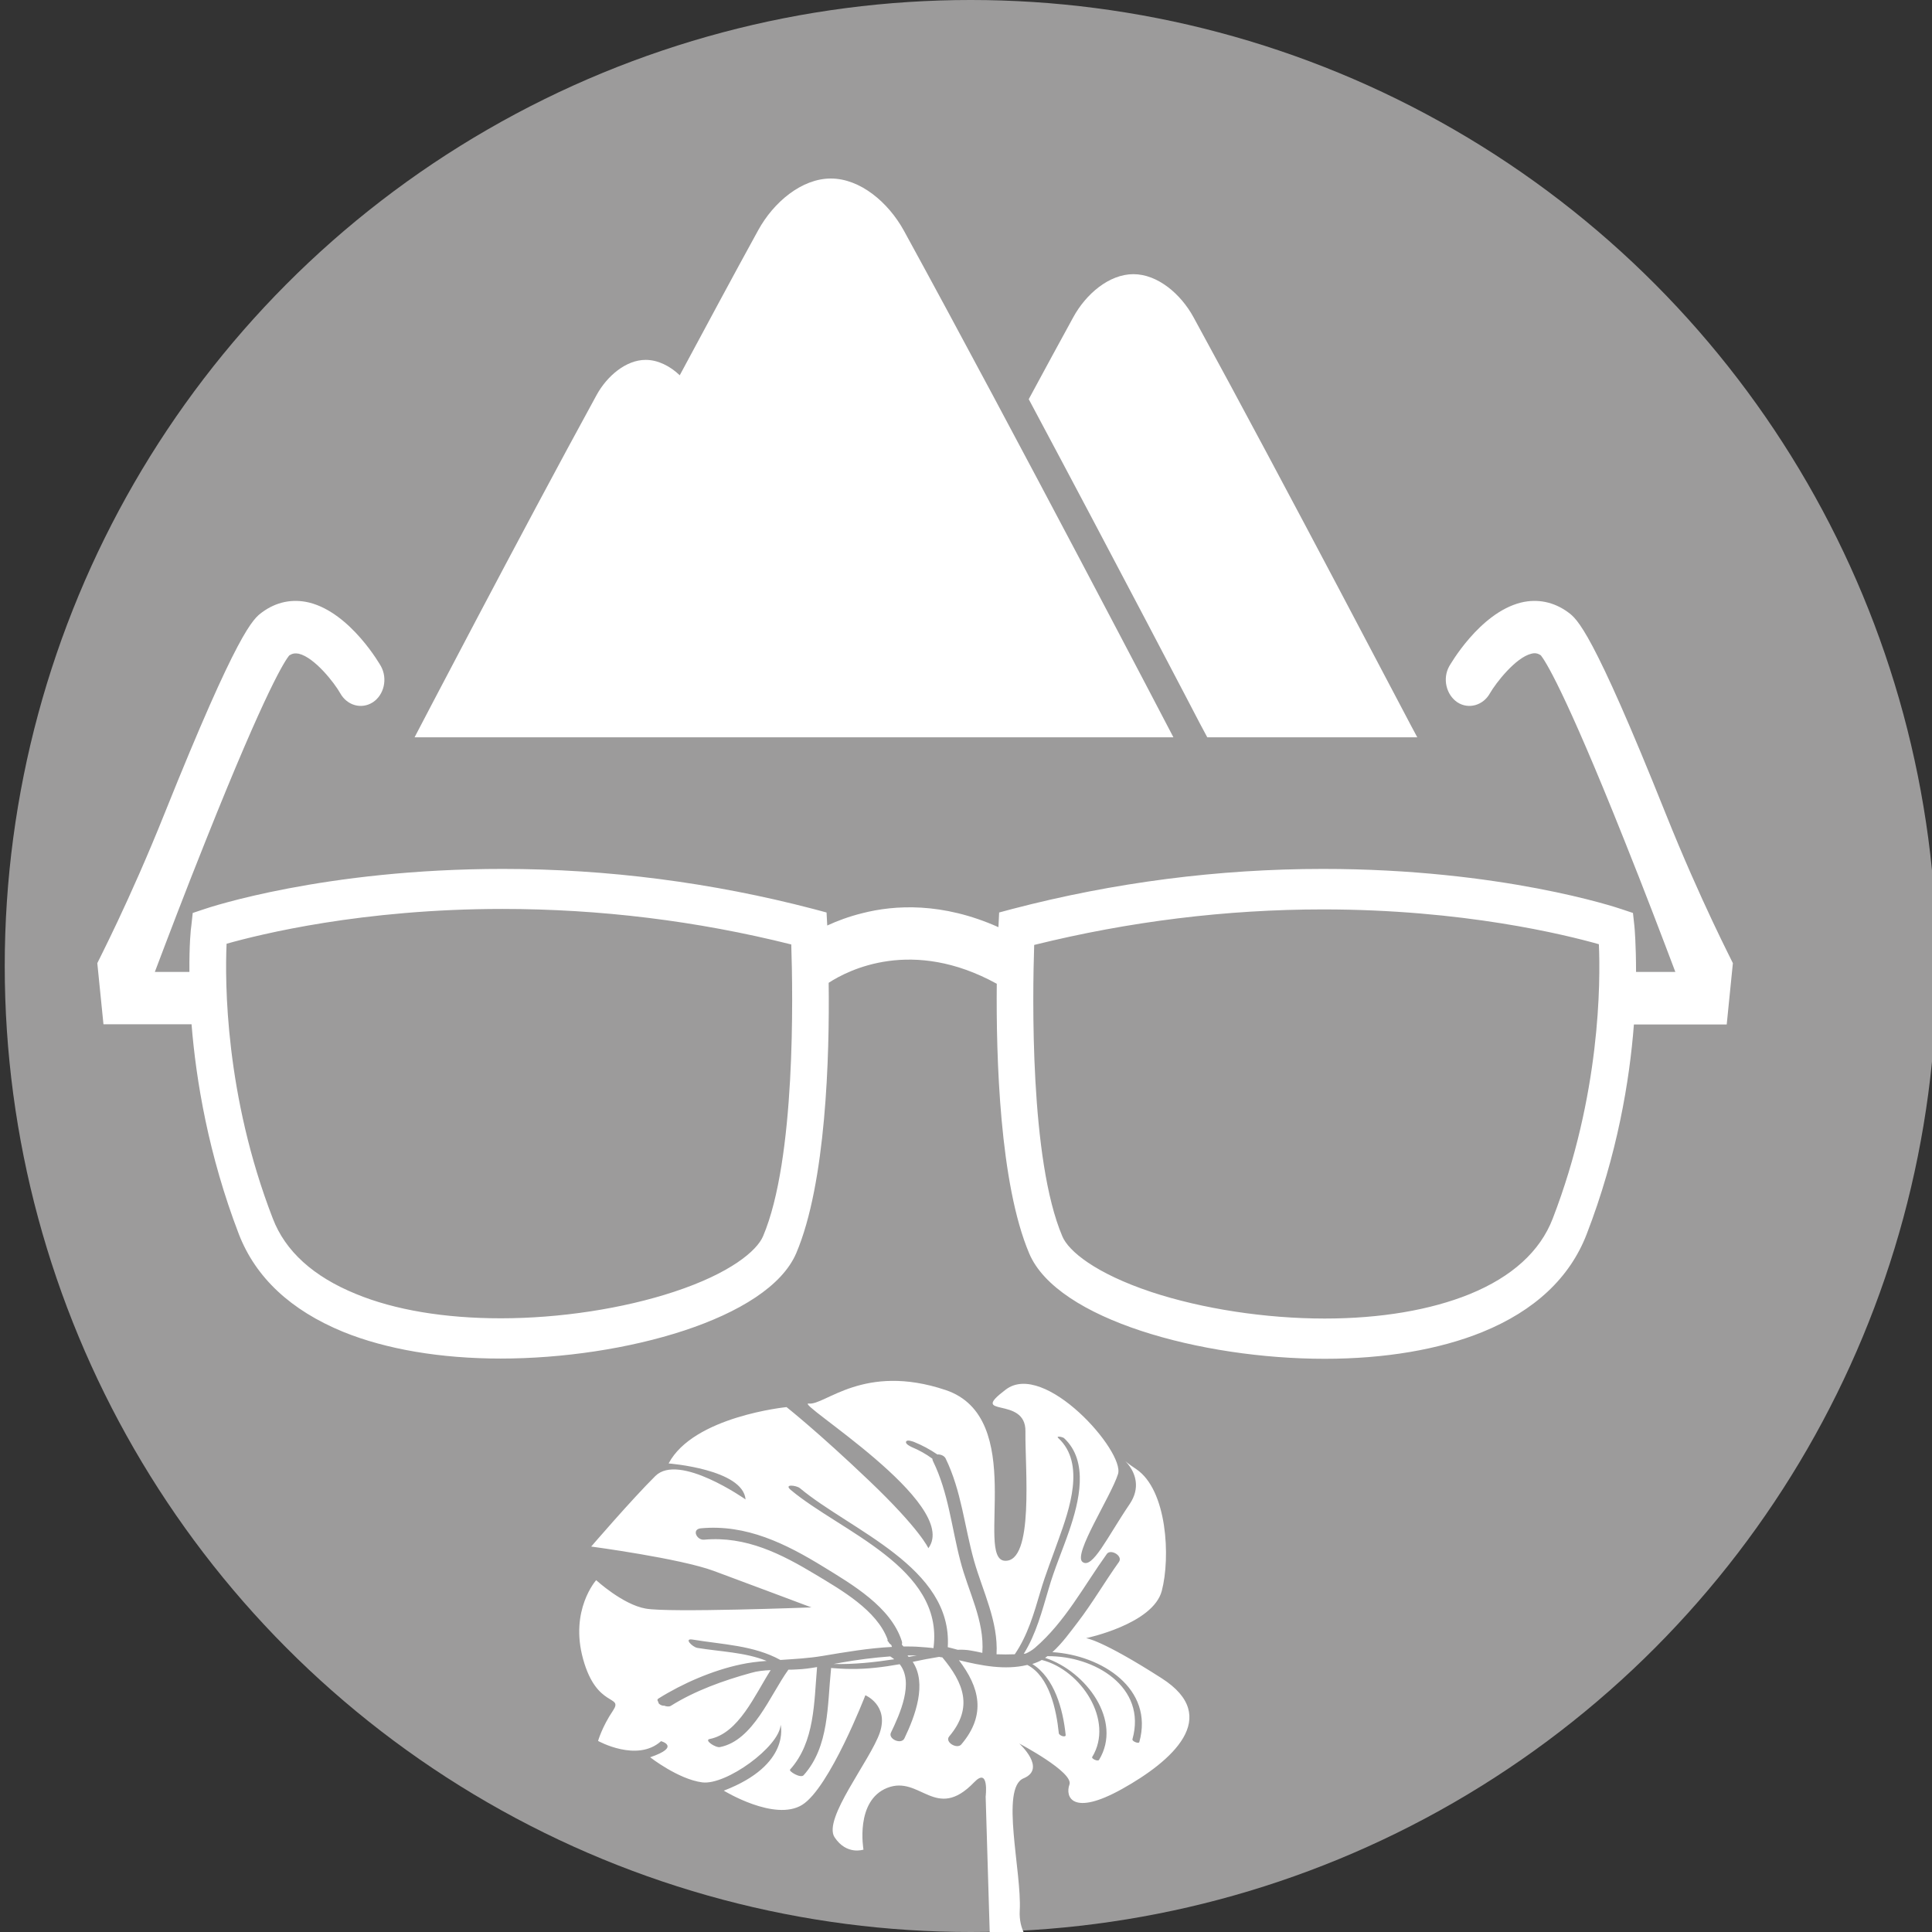
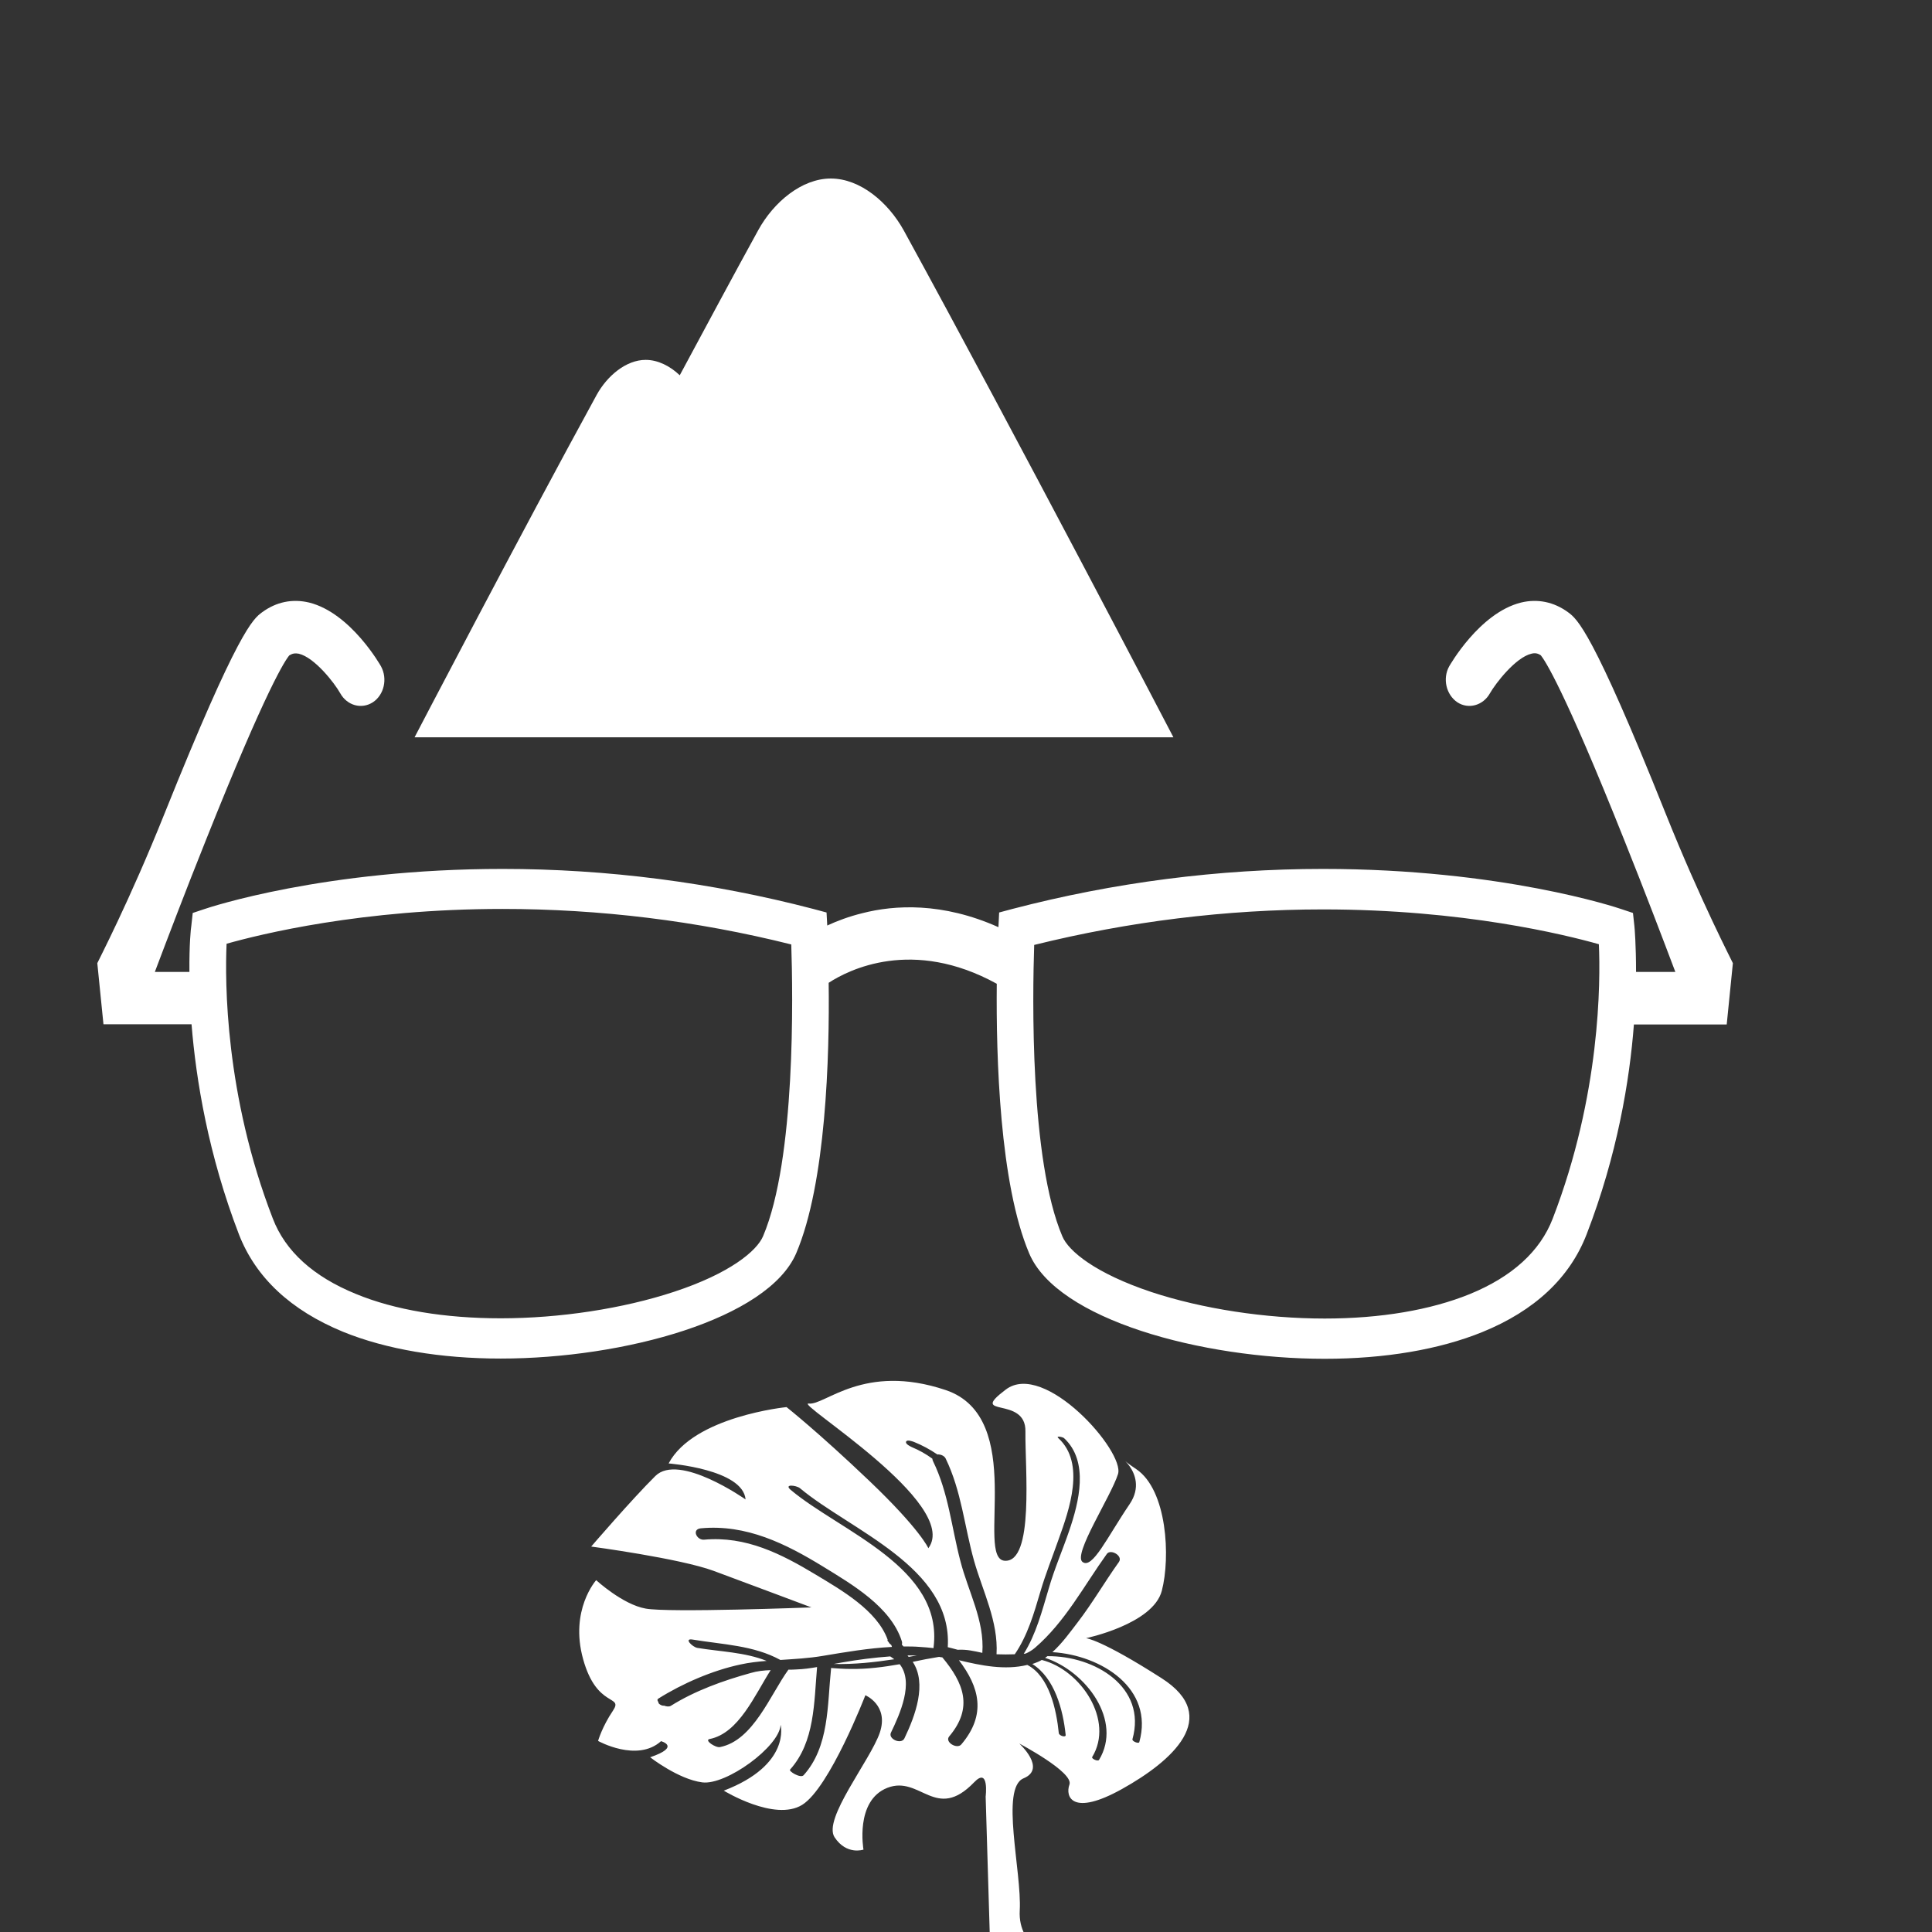
<svg xmlns="http://www.w3.org/2000/svg" version="1.0" id="Ebene_1" x="0px" y="0px" viewBox="0 0 81.6 81.6" style="enable-background:new 0 0 81.6 81.6;" xml:space="preserve">
  <rect x="0" y="0" width="81.6" height="81.6" fill="#333333" stroke="none" />
  <style type="text/css">
	.st0{fill:#9C9B9B;}
	.st1{fill:#FFFFFF;}
</style>
-   <circle class="st0" cx="41" cy="40.8" r="40.8" />
  <g>
    <g>
      <g>
        <path class="st1" d="M73.19,40.68c-0.01-0.04-1.36-2.62-2.84-6.32c-3.1-7.75-3.74-8.22-4.12-8.5c-0.6-0.44-1.29-0.58-1.99-0.41     c-1.76,0.44-3.01,2.66-3.03,2.69c-0.29,0.52-0.13,1.2,0.34,1.52c0.47,0.31,1.09,0.14,1.38-0.38c0.24-0.42,1.08-1.51,1.75-1.67     c0.15-0.04,0.27-0.02,0.4,0.07c0.16,0.2,0.95,1.35,3.53,7.82c0.85,2.12,1.64,4.2,2.15,5.55H69.1c0-1.15-0.06-1.86-0.07-1.94     l-0.06-0.55l-0.48-0.16c-0.2-0.07-5.08-1.7-12.61-1.7c-4.42,0-8.83,0.57-13.12,1.69l-0.56,0.15l-0.03,0.62     c-2.37-1.06-4.39-0.94-5.75-0.59c-0.57,0.14-1.07,0.33-1.48,0.52l-0.03-0.55l-0.56-0.15c-4.29-1.12-8.71-1.69-13.12-1.69     c-7.53,0-12.41,1.63-12.61,1.7l-0.48,0.16l-0.06,0.55C8.06,39.2,7.99,39.9,8,41.05H6.54c0.51-1.35,1.3-3.43,2.15-5.55     c2.58-6.47,3.36-7.62,3.53-7.82c0.13-0.08,0.24-0.1,0.4-0.07c0.67,0.16,1.51,1.24,1.75,1.67c0.29,0.52,0.9,0.69,1.38,0.38     c0.47-0.31,0.63-0.99,0.34-1.52c-0.01-0.02-1.27-2.25-3.03-2.69c-0.71-0.17-1.39-0.03-1.99,0.41c-0.38,0.28-1.01,0.75-4.12,8.5     c-1.48,3.7-2.83,6.28-2.84,6.32l0.26,2.58h3.72c0.19,2.36,0.71,5.51,2,8.87c0.71,1.83,2.19,3.21,4.4,4.12     c1.82,0.74,4.12,1.13,6.66,1.13c5.2,0,11.29-1.67,12.48-4.45c1.26-2.96,1.41-8.33,1.37-11.42c0.84-0.55,3.54-1.92,7.1,0.04     c-0.03,3.1,0.12,8.44,1.37,11.39c1.18,2.79,7.27,4.45,12.48,4.45c2.54,0,4.84-0.39,6.66-1.13c2.21-0.9,3.69-2.29,4.4-4.12     c1.3-3.36,1.82-6.51,2-8.87h3.92L73.19,40.68z M32.23,52.21c-0.26,0.62-1.39,1.57-3.76,2.35c-2.15,0.71-4.82,1.12-7.32,1.12     c-2.36,0-4.48-0.35-6.12-1.03c-1.79-0.73-2.98-1.8-3.51-3.19c-2.02-5.22-2.02-10-1.95-11.6c1.42-0.4,5.72-1.47,11.65-1.47     c4.1,0,8.21,0.5,12.2,1.5C33.49,42.02,33.61,48.96,32.23,52.21z M65.58,51.47c-0.53,1.38-1.72,2.46-3.51,3.19     c-1.65,0.67-3.76,1.03-6.12,1.03c-2.5,0-5.17-0.41-7.32-1.12c-2.37-0.79-3.5-1.73-3.76-2.35c-1.38-3.24-1.26-10.18-1.19-12.31     c4-0.99,8.1-1.5,12.2-1.5c5.93,0,10.23,1.07,11.65,1.47C67.6,41.46,67.6,46.24,65.58,51.47z" />
      </g>
    </g>
    <g>
      <path class="st1" d="M35.09,7.54c-1.23,0-2.42,1-3.07,2.19c-1.04,1.89-2.17,4-3.31,6.12c-0.41-0.39-0.92-0.65-1.44-0.65    c-0.83,0-1.63,0.68-2.07,1.48c-3.18,5.81-7.69,14.46-7.69,14.46h3.13h6.64h7.82h1.95h12.51c0,0-6.68-12.81-11.39-21.41    C37.51,8.54,36.33,7.54,35.09,7.54z" />
-       <path class="st1" d="M50.41,13.4c-0.54-0.99-1.52-1.82-2.54-1.82c-1.02,0-2,0.83-2.54,1.82c-0.6,1.09-1.23,2.26-1.88,3.46    c3.69,6.91,7.18,13.6,7.23,13.7l0.31,0.58h8.87C59.84,31.14,54.31,20.53,50.41,13.4z" />
    </g>
    <g>
      <path class="st1" d="M37.6,69.96c-0.69,0.05-1.38,0.14-2.06,0.26c-0.11,0.02-0.22,0.04-0.33,0.06c0.87,0.02,1.71-0.07,2.56-0.2    c-0.04-0.03-0.07-0.05-0.11-0.08C37.64,69.99,37.62,69.97,37.6,69.96z M38.38,69.98c0.11-0.02,0.23-0.04,0.34-0.06    c-0.13,0-0.26,0-0.39,0C38.35,69.95,38.36,69.96,38.38,69.98z M43.07,80.69c0.09-1.63-0.83-5.17,0.16-5.58    c0.99-0.41-0.18-1.47-0.18-1.47s2.3,1.21,2.12,1.73c-0.19,0.52,0.12,1.36,2.22,0.19c2.1-1.17,4.24-3.04,1.67-4.68    c-2.56-1.64-3.19-1.69-3.19-1.69s2.83-0.59,3.2-2c0.37-1.41,0.23-4.26-1.08-5.14c-1.31-0.88,0.67,0.08-0.28,1.48    c-0.95,1.4-1.57,2.76-1.99,2.44c-0.41-0.32,1.2-2.76,1.5-3.71c0.3-0.95-3.11-4.81-4.74-3.57c-1.63,1.23,0.86,0.23,0.83,1.77    c-0.02,1.54,0.38,5.55-0.88,5.46c-1.25-0.1,0.97-6.05-2.49-7.21c-3.46-1.16-5.1,0.66-5.78,0.57c-0.67-0.08,6.44,4.24,5.05,6.11    c0,0-0.34-0.79-2.5-2.85c-2.16-2.06-3.49-3.11-3.49-3.11s-3.93,0.39-4.98,2.38c0,0,3.14,0.24,3.25,1.52c0,0-2.81-1.98-3.81-0.99    c-1,0.99-2.71,2.98-2.71,2.98s3.75,0.5,5.18,1.03c1.43,0.53,4.12,1.54,4.12,1.54s-6.03,0.23-7,0.05c-0.97-0.17-2.09-1.2-2.09-1.2    s-1.13,1.26-0.55,3.34c0.58,2.09,1.71,1.49,1.26,2.17c-0.46,0.68-0.63,1.28-0.63,1.28s1.65,0.92,2.66,0.01    c0,0,0.86,0.23-0.46,0.68c0,0,1.19,0.93,2.2,1.06c1.01,0.13,3.26-1.51,3.31-2.43c0,0,0.45,1.69-2.4,2.78c0,0,2.15,1.32,3.31,0.6    c1.16-0.72,2.67-4.63,2.67-4.63s1,0.42,0.61,1.58c-0.4,1.17-2.42,3.65-1.91,4.42c0.51,0.77,1.22,0.52,1.22,0.52    s-0.37-2.07,1.01-2.61c1.39-0.54,2.04,1.45,3.66-0.23c0.65-0.68,0.49,0.6,0.49,0.6l0.22,7.36l2.76-0.5    C44.65,82.74,42.98,82.32,43.07,80.69z M43.39,70.32c-0.95,0.23-1.94,0.03-2.89-0.2c0.86,1.13,1.18,2.29,0.1,3.56    c-0.18,0.21-0.71-0.1-0.51-0.34c1.03-1.22,0.61-2.26-0.29-3.34c-0.04,0-0.09-0.01-0.13-0.02c0,0,0,0-0.01,0    c-0.37,0.06-0.74,0.13-1.11,0.21c0.61,0.92,0.11,2.27-0.35,3.23c-0.13,0.28-0.7,0.03-0.57-0.24c0.38-0.79,0.98-2.12,0.37-2.89    c-0.68,0.12-1.37,0.21-2.07,0.2c-0.27,0-0.55-0.02-0.83-0.04c0,0.01,0,0.02,0,0.04c-0.16,1.52-0.07,3.28-1.16,4.49    c-0.13,0.14-0.64-0.17-0.57-0.24c1.05-1.17,1.01-2.84,1.14-4.33c-0.29,0.05-0.57,0.09-0.86,0.1c-0.12,0.01-0.23,0.01-0.35,0.01    c-0.77,1.06-1.48,2.99-2.89,3.27c-0.18,0.04-0.68-0.29-0.44-0.34c1.23-0.24,1.91-1.86,2.58-2.91c-0.29,0.01-0.57,0.04-0.84,0.12    c-1.16,0.32-2.36,0.75-3.38,1.39c-0.07,0.04-0.18,0.03-0.28-0.01c-0.1,0.02-0.27-0.09-0.24-0.15c-0.05-0.06-0.06-0.11,0-0.15    c1.02-0.64,2.29-1.19,3.47-1.44c0.36-0.08,0.73-0.12,1.1-0.15c-0.92-0.37-1.97-0.39-2.93-0.55c-0.21-0.04-0.59-0.42-0.19-0.35    c1.26,0.21,2.57,0.24,3.7,0.86c0.59-0.04,1.19-0.07,1.78-0.17c0.96-0.16,1.94-0.33,2.93-0.38c0-0.03-0.02-0.06-0.03-0.09    c-0.05-0.03-0.09-0.07-0.11-0.12c-0.03-0.02-0.06-0.06-0.04-0.1c0,0,0,0,0,0c-0.45-1.24-1.97-2.1-3.03-2.74    c-1.46-0.88-2.95-1.64-4.72-1.48c-0.31,0.03-0.54-0.44-0.14-0.48c1.92-0.18,3.59,0.65,5.17,1.62c1.22,0.75,2.86,1.7,3.32,3.15    c0.02,0.06,0.01,0.11,0,0.14c0.02,0.03,0.05,0.05,0.07,0.08c0.23,0,0.47,0,0.7,0.02c0.19,0.01,0.38,0.03,0.57,0.05    c0-0.01,0-0.02,0-0.03c0.43-3.38-3.93-4.89-6.03-6.65c-0.31-0.26,0.22-0.2,0.38-0.08c2.14,1.79,6.46,3.34,6.25,6.72    c0.13,0.03,0.27,0.07,0.42,0.11c0.18-0.01,0.36,0,0.54,0.03c0.17,0.03,0.33,0.06,0.5,0.1c0.1-1.37-0.6-2.59-0.93-3.89    c-0.37-1.41-0.5-2.87-1.15-4.2c-0.02-0.04-0.03-0.08-0.03-0.11c-0.27-0.2-0.56-0.36-0.87-0.49c-0.06-0.03-0.28-0.13-0.24-0.23    c0.04-0.1,0.27-0.01,0.33,0.01c0.35,0.14,0.68,0.32,0.99,0.53c0.13-0.01,0.29,0.05,0.35,0.17c0.67,1.38,0.79,2.86,1.2,4.32    c0.37,1.3,1.03,2.57,0.95,3.95c0.26,0.01,0.51,0.01,0.77,0c0.54-0.79,0.81-1.72,1.08-2.64c0.22-0.75,0.51-1.47,0.77-2.21    c0.45-1.25,1.15-3.21-0.01-4.28c-0.12-0.11,0.18-0.05,0.24,0c1.07,0.99,0.63,2.71,0.22,3.91c-0.28,0.82-0.63,1.62-0.87,2.46    c-0.28,0.94-0.53,1.91-1.05,2.74c0,0,0.01,0,0.01,0c0.02,0,0.04-0.01,0.07-0.01c0.14-0.06,0.27-0.14,0.39-0.24    c1.28-1.1,2.07-2.62,3.04-3.97c0.16-0.22,0.69,0.08,0.51,0.34c-0.6,0.84-1.12,1.74-1.75,2.56c-0.3,0.39-0.65,0.88-1.06,1.25    c2.08,0.13,4.3,1.54,3.67,3.8c-0.02,0.08-0.31-0.03-0.29-0.12c0.62-2.21-1.6-3.53-3.59-3.51c-0.03,0.02-0.06,0.04-0.1,0.07    c1.74,0.57,3.28,2.66,2.28,4.31c-0.05,0.08-0.33-0.05-0.29-0.12c0.94-1.54-0.47-3.68-2.13-4.1c-0.1,0.06-0.2,0.1-0.31,0.14    c-0.03,0.01-0.06,0.02-0.09,0.03c0.94,0.59,1.3,1.92,1.41,3c0.01,0.12-0.28,0.03-0.29-0.08C44.62,72.22,44.32,70.8,43.39,70.32z" />
    </g>
  </g>
</svg>